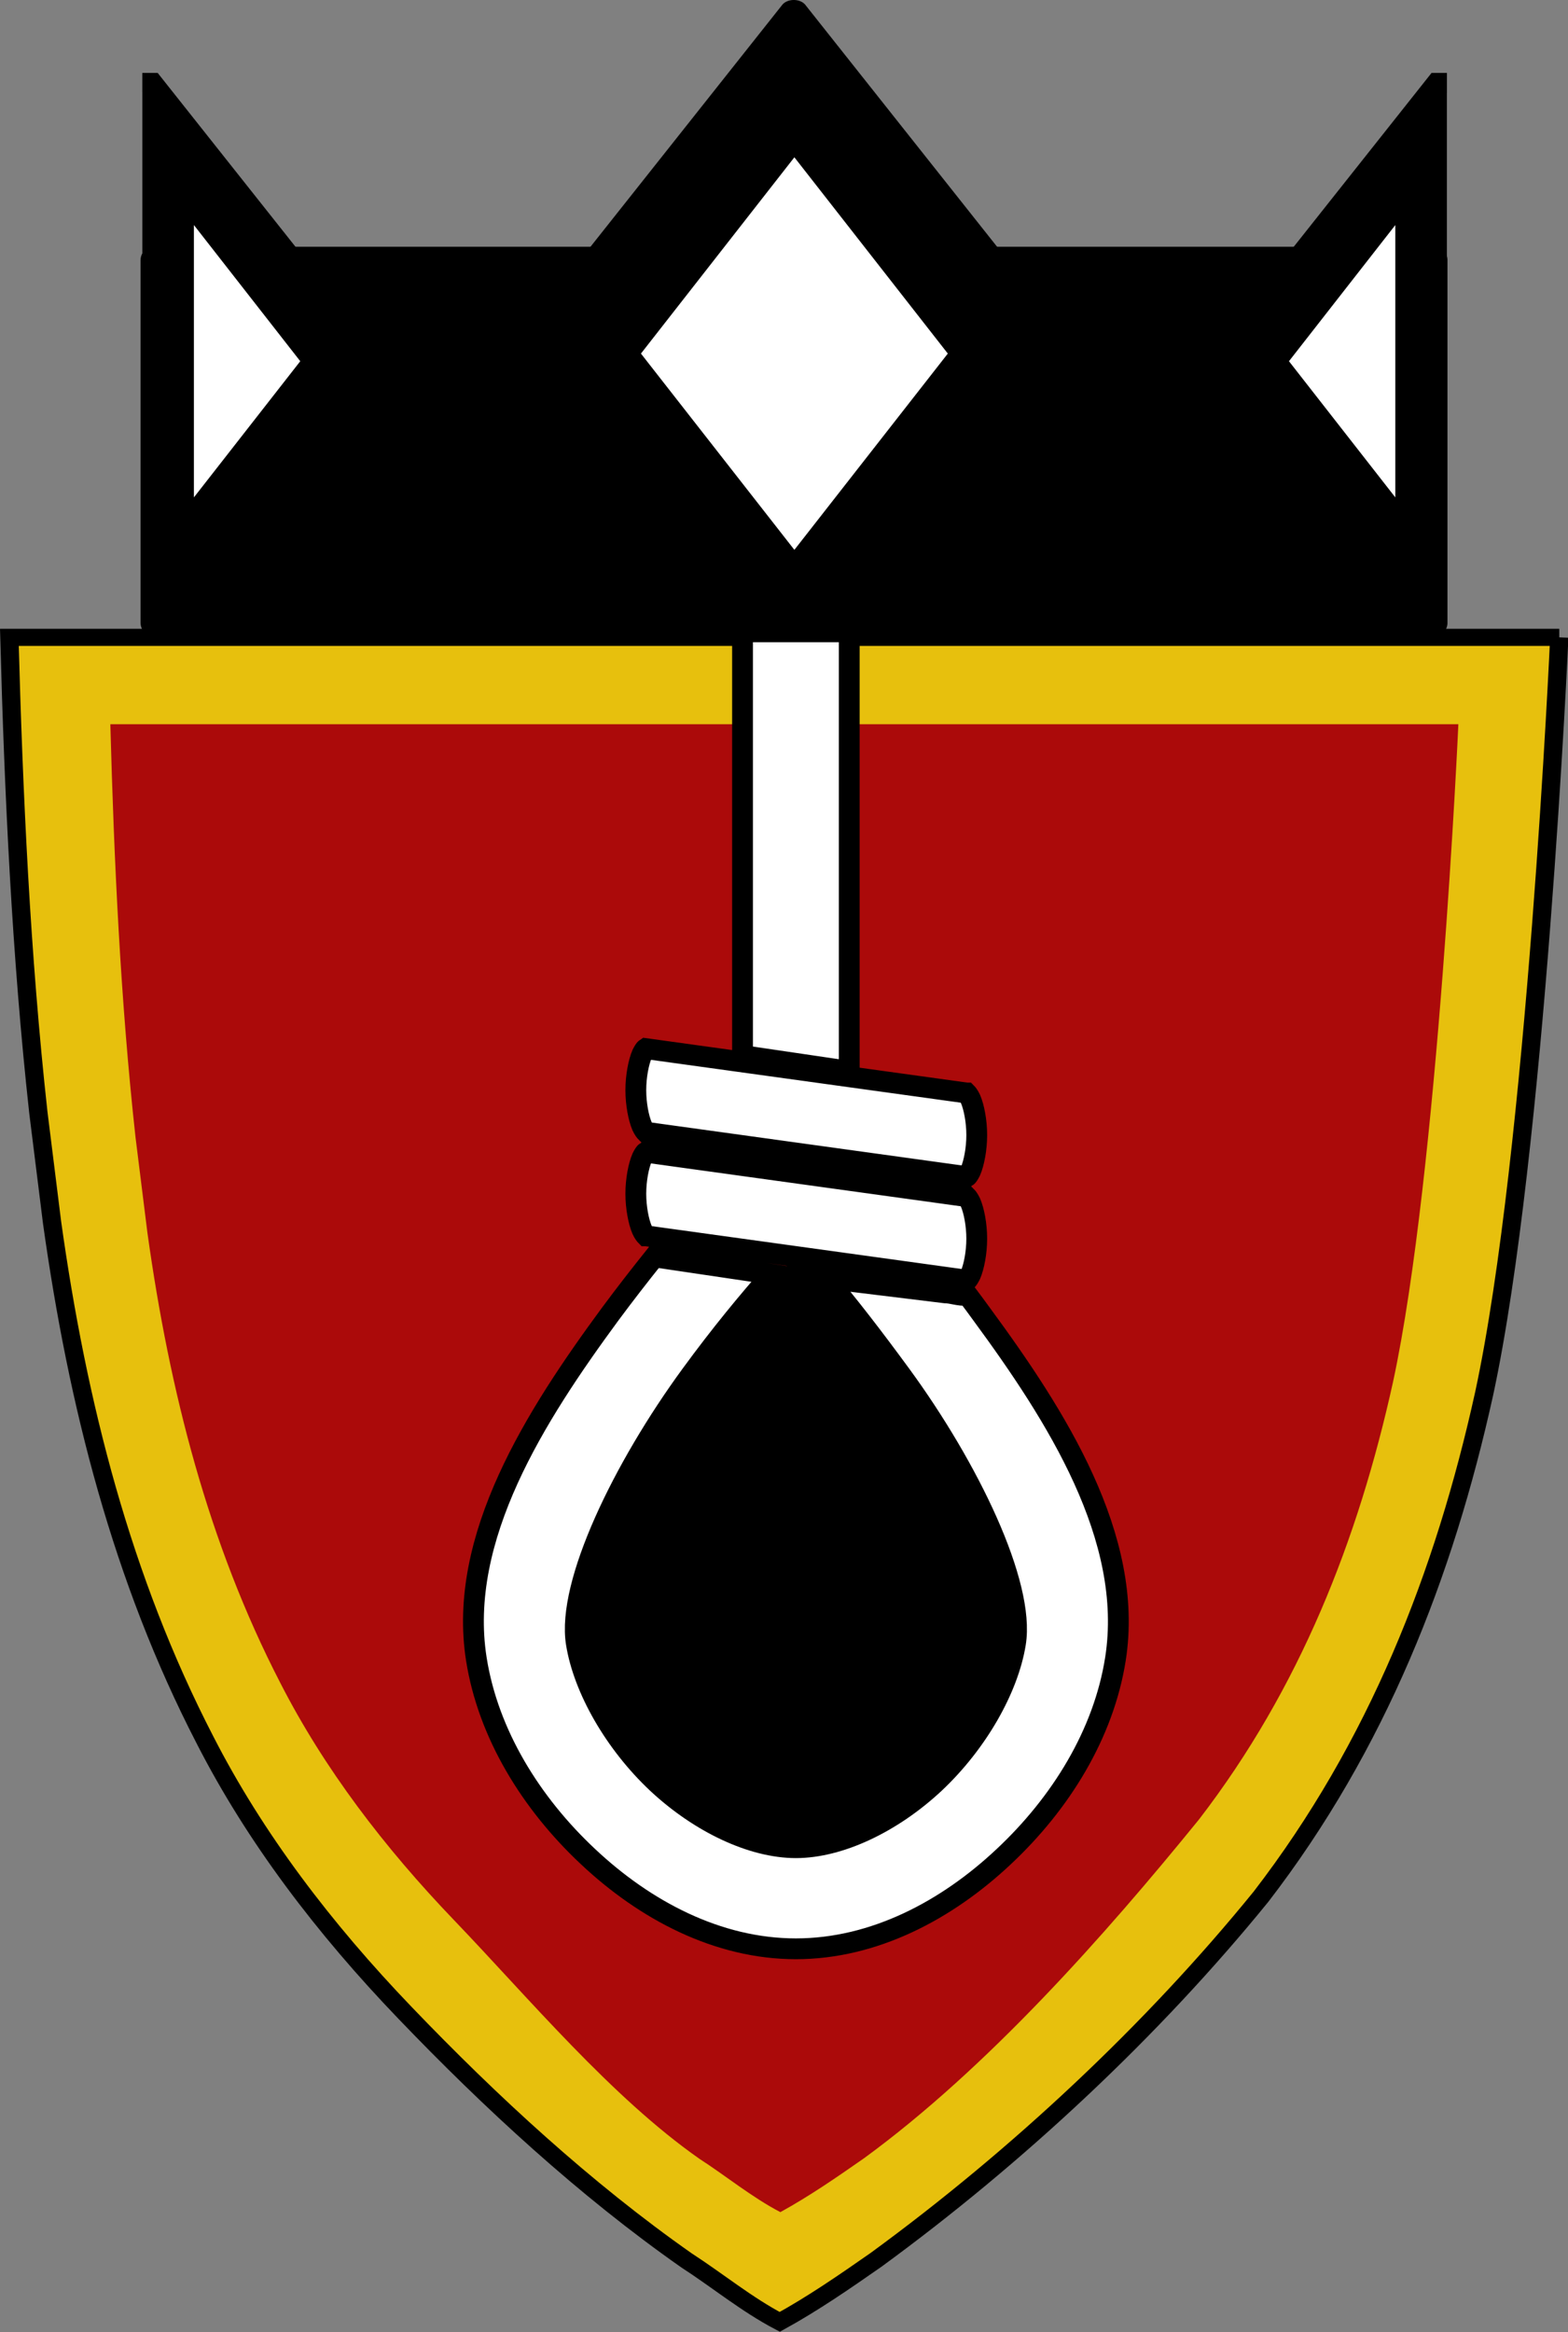
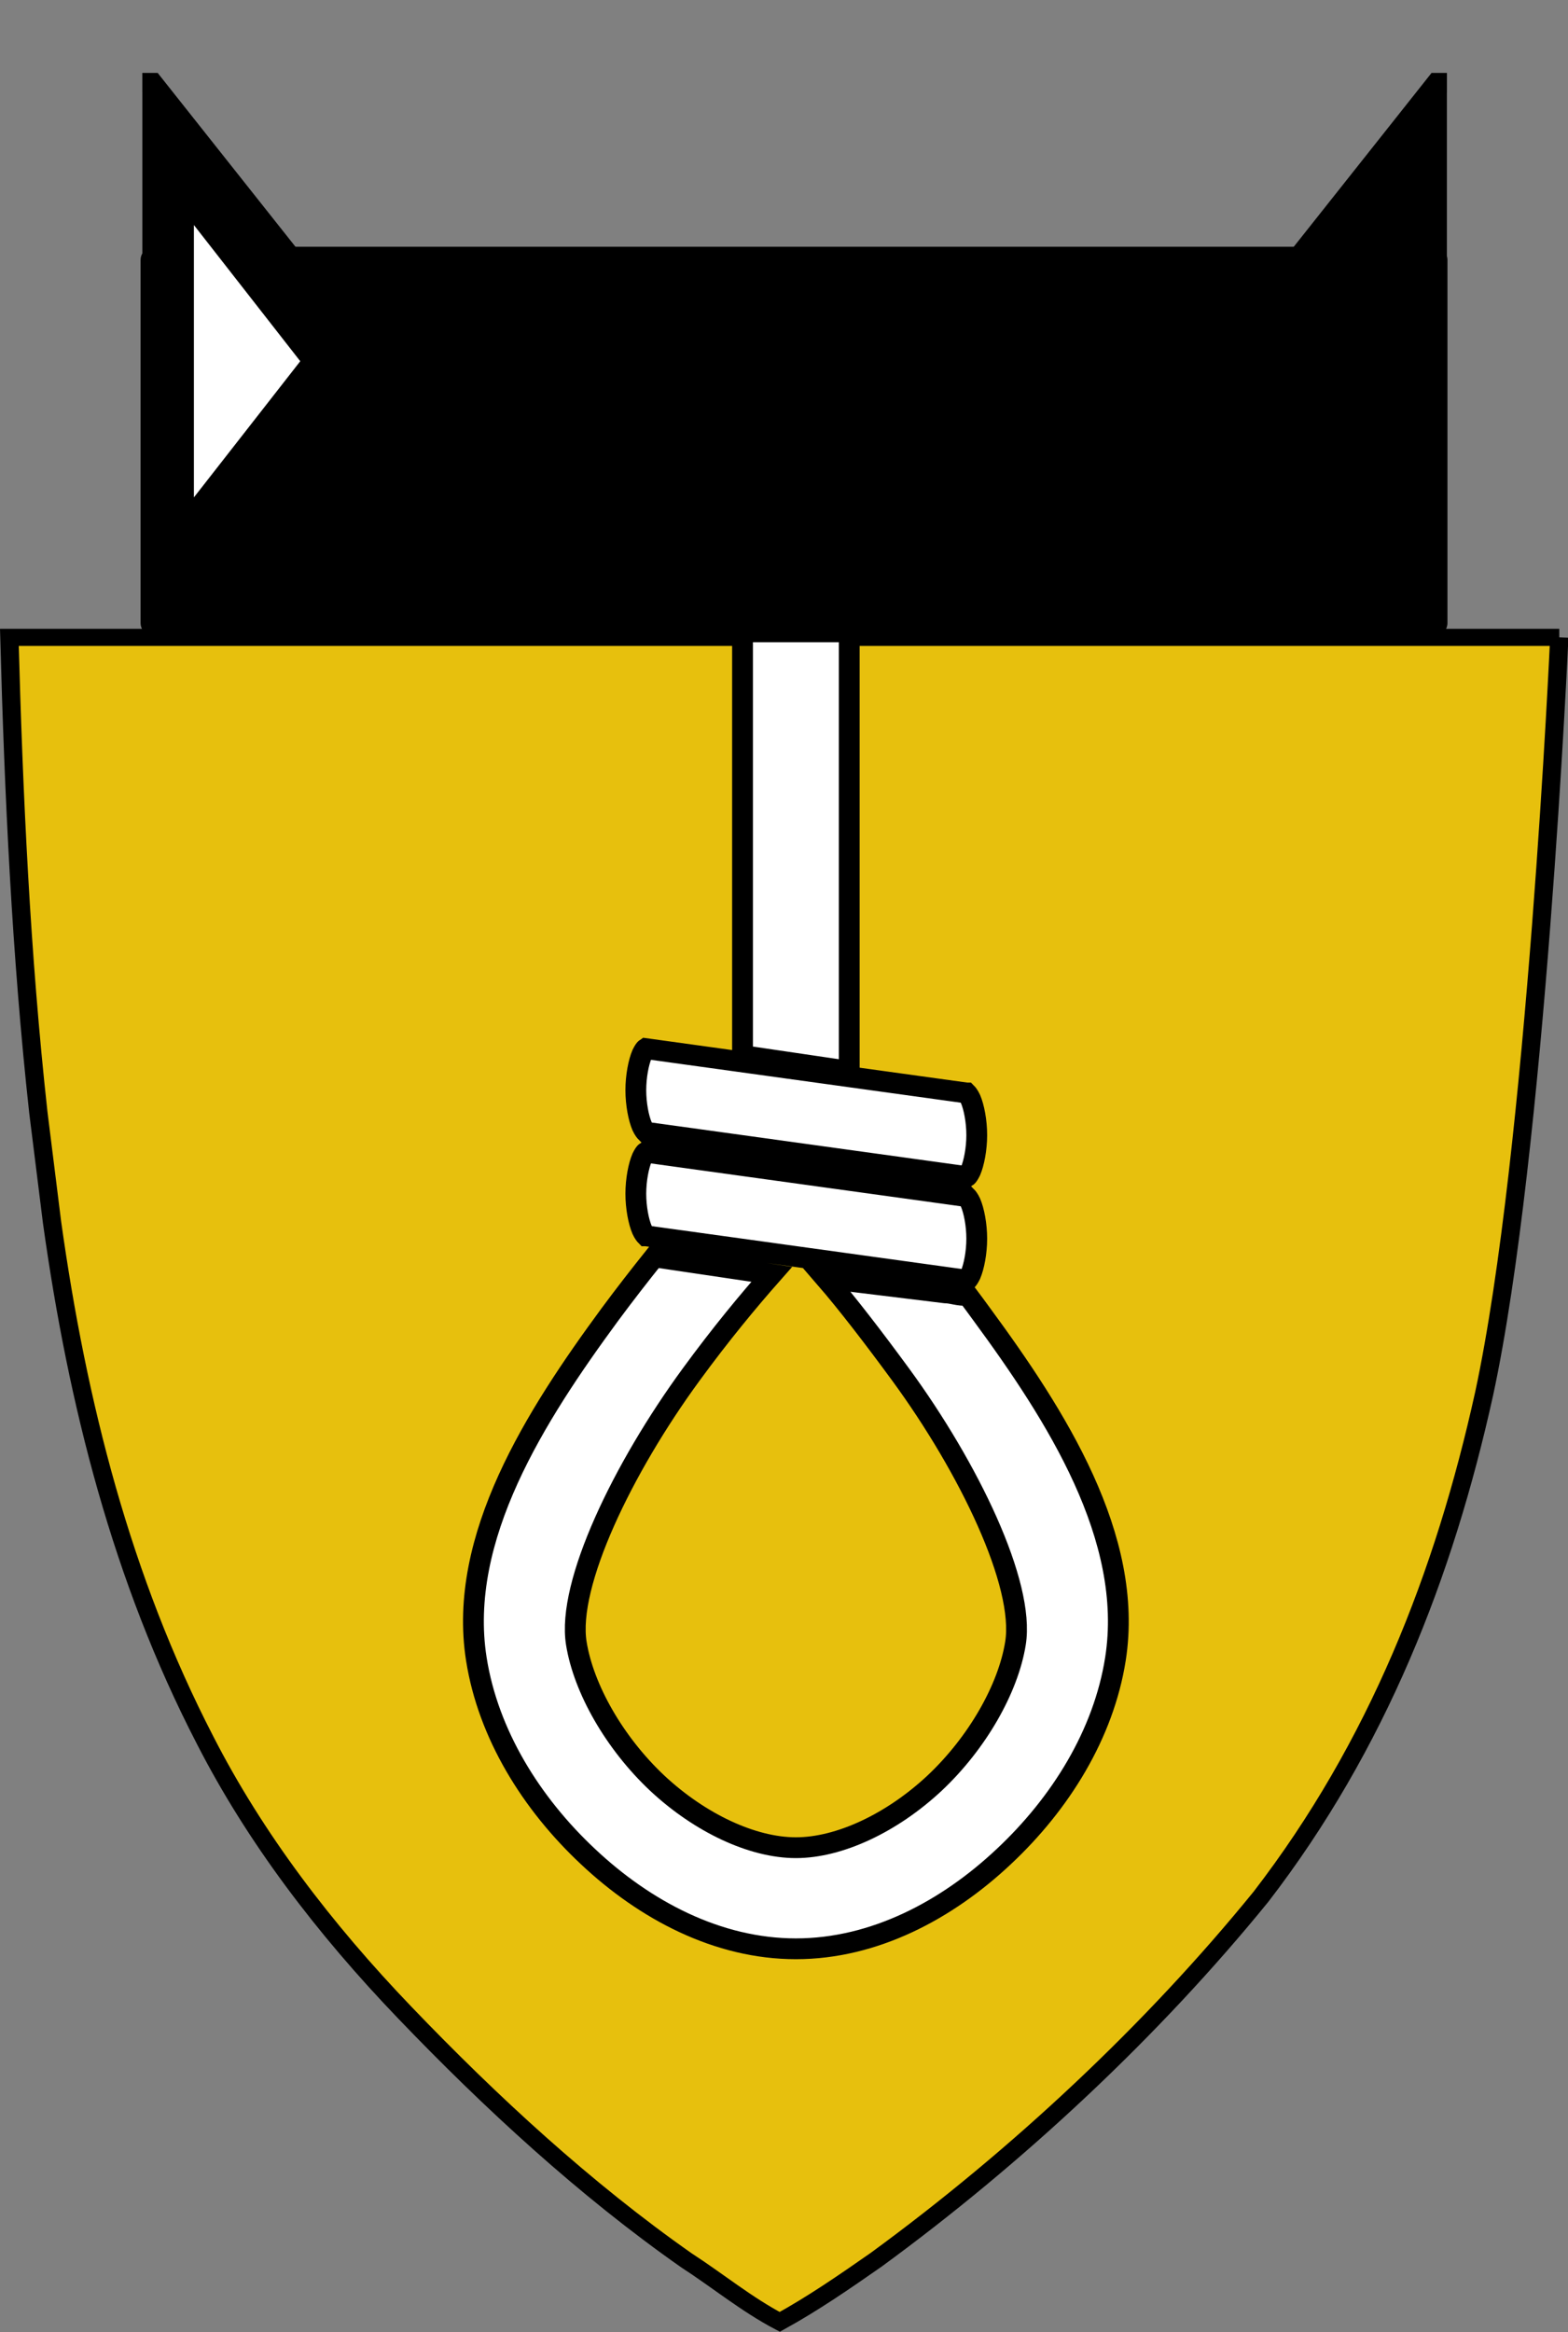
<svg xmlns="http://www.w3.org/2000/svg" width="300" height="446.17" version="1.0">
  <rect width="100%" height="100%" fill="#808080" stroke="none" />
  <defs>
    <clipPath id="clipPath26027">
-       <rect transform="rotate(45)" x="-826.09" y="157.18" width="113.48" height="108.65" fill="none" stop-color="#000000" stroke="#000" stroke-linecap="round" stroke-linejoin="round" stroke-width="3.046" />
-     </clipPath>
+       </clipPath>
    <clipPath id="clipPath26031">
      <rect x="-287.89" y="17.392" width="71.995" height="121.08" fill="none" stop-color="#000000" stroke="#000" stroke-linecap="round" stroke-linejoin="round" stroke-width="2.561" />
    </clipPath>
    <clipPath id="clipPath26031-1">
      <rect x="-287.89" y="17.392" width="71.995" height="121.08" fill="none" stop-color="#000000" stroke="#000" stroke-linecap="round" stroke-linejoin="round" stroke-width="2.561" />
    </clipPath>
    <clipPath id="clipPath26027-5">
      <rect transform="rotate(45)" x="-826.09" y="157.18" width="113.48" height="108.65" fill="none" stop-color="#000000" stroke="#000" stroke-linecap="round" stroke-linejoin="round" stroke-width="3.046" />
    </clipPath>
  </defs>
  <g transform="matrix(1.166 0 0 1.091 -5.5532e-8 3.304)">
    <path d="m255.86 108.74s-3.82 90.47-12.33 132.63c-6.55 31.73-17.55 61.73-36.6 88.19-17.78 23.39-39.96 45.57-63.18 63.7-5.27 3.93-10.3 7.64-15.8 10.88-5.39-3.01-10.25-7.29-15.29-10.77-16.62-12.45-32.14-27.74-46.21-43.43-13.26-14.76-24.61-30.69-32.83-47.88-13.61-28.15-20.91-58.84-25.08-90.74l-2.25-19.29c-2.84-27.56-4.06-55.91-4.75-83.29h254.32" fill="#e7c00d" stroke="#000" stroke-width="3" />
-     <path d="m239.3 123.98s-3.322 78.686-10.724 115.35c-5.697 27.597-15.264 53.69-31.833 76.703-15.464 20.343-34.755 43.634-54.951 59.403-4.584 3.418-8.958 6.645-13.742 9.463-4.688-2.618-8.915-6.34-13.298-9.367-14.455-10.828-27.954-28.127-40.191-41.773-11.533-12.838-21.405-26.693-28.554-41.644-11.837-24.483-18.186-51.176-21.813-78.921l-1.957-16.777c-2.47-23.97-3.531-48.628-4.131-72.441h221.19" fill="#ab0a0a" stroke-width=".87" />
  </g>
  <g transform="matrix(.995 0 0 .995 370.04 -50.978)" stroke="#000">
    <path d="m-229.12 172.72v81.476l20.518 3.024v-84.499zm-18.628 80.141c-0.162 0.108-0.378 0.432-0.702 1.08-0.648 1.512-1.188 4.212-1.188 6.911s0.54 5.399 1.188 6.911c0.324 0.702 0.648 1.08 0.756 1.188h0.054l61.666 8.531c0.162-0.108 0.378-0.432 0.702-1.08 0.648-1.512 1.188-4.212 1.188-6.911 0-2.7-0.54-5.399-1.188-6.911-0.324-0.702-0.648-1.08-0.756-1.188h-0.054zm0 19.917c-0.162 0.108-0.378 0.432-0.702 1.08-0.648 1.512-1.188 4.212-1.188 6.911s0.54 5.399 1.188 6.911c0.324 0.702 0.648 1.08 0.756 1.188h0.054l61.666 8.531c0.162-0.108 0.378-0.432 0.702-1.08 0.648-1.512 1.188-4.212 1.188-6.911 0-2.7-0.54-5.399-1.188-6.911-0.324-0.702-0.648-1.08-0.756-1.188h-0.054zm1.674 20.133c-2.808 3.51-5.669 7.181-8.585 11.123-14.2 19.33-29.319 42.871-25.647 66.197 2.268 14.416 10.529 27.753 21.49 38.012 10.907 10.259 24.891 17.71 39.956 17.71s29.049-7.451 39.956-17.71c10.961-10.259 19.222-23.595 21.49-38.012 3.672-23.326-11.447-46.867-25.647-66.197-0.918-1.296-1.836-2.484-2.754-3.726-1.892 0.086-2.894-0.452-4.369-0.483l-22.975-2.808c4.158 4.806 9.256 11.444 14.44 18.517 13.121 17.926 23.919 40.28 22.084 51.672-1.404 8.747-7.343 19.168-15.55 26.889-8.207 7.667-18.304 12.419-26.673 12.419-8.369 0-18.466-4.752-26.673-12.419-8.207-7.721-14.146-18.142-15.55-26.889-1.836-11.393 8.963-33.746 22.084-51.672 5.723-7.829 11.015-14.2 15.496-19.276z" fill="#fff" stroke-width="4" />
-     <path d="m-224.62 403.46c-12.694-3.074-26.338-15.586-32.171-29.502-1.449-3.456-1.668-4.743-1.682-9.844-0.013-4.928 0.26-6.714 1.707-11.149 3.567-10.937 12.953-27.41 23.28-40.858 6.115-7.963 13.349-16.36 14.463-16.788 1.112-0.427 2.921 1.531 11.432 12.374 12.6 16.053 22.593 33.073 26.606 45.319 1.441 4.396 1.713 6.174 1.7 11.102-0.014 5.113-0.232 6.384-1.697 9.882-4.859 11.597-14.774 22.043-25.658 27.031-7.07 3.24-11.931 3.898-17.979 2.434z" fill-rule="evenodd" stop-color="#000000" stroke-linecap="round" stroke-linejoin="round" stroke-width="2.934" />
  </g>
  <g fill-rule="evenodd">
    <rect x="29.427" y="49.742" width="244.98" height="69.443" stop-color="#000000" stroke="#000" stroke-linecap="round" stroke-linejoin="round" stroke-width="5.061" />
-     <path transform="matrix(1.697 0 0 1.236 518.24 -19.646)" d="m-170.03 96.826h-91.723l45.861-79.434z" stop-color="#000000" stroke="#000" stroke-linecap="round" stroke-linejoin="round" stroke-width="3" />
-     <rect transform="matrix(.616 -.788 .616 .788 0 0)" x="56.614" y="142.46" width="47.656" height="47.656" fill="#fff" stop-color="#000000" />
    <path transform="matrix(1.697 0 0 1.236 643.2 -7.543)" d="m-170.03 96.826h-91.723l45.861-79.434z" clip-path="url(#clipPath26031)" stop-color="#000000" stroke="#000" stroke-linecap="round" stroke-linejoin="round" stroke-width="3" />
    <rect transform="matrix(.528 -.676 .528 .676 799.07 -142.25)" x="-679.49" y="-366.83" width="38.551" height="38.551" clip-path="url(#clipPath26027)" fill="#fff" stop-color="#000000" />
    <path transform="matrix(-1.697 0 0 1.236 -339.14 -7.543)" d="m-170.03 96.826h-91.723l45.861-79.434z" clip-path="url(#clipPath26031-1)" stop-color="#000000" stroke="#000" stroke-linecap="round" stroke-linejoin="round" stroke-width="3" />
    <rect transform="matrix(-.528 -.676 -.528 .676 -495.01 -142.25)" x="-679.49" y="-366.83" width="38.551" height="38.551" clip-path="url(#clipPath26027-5)" fill="#fff" stop-color="#000000" />
  </g>
</svg>